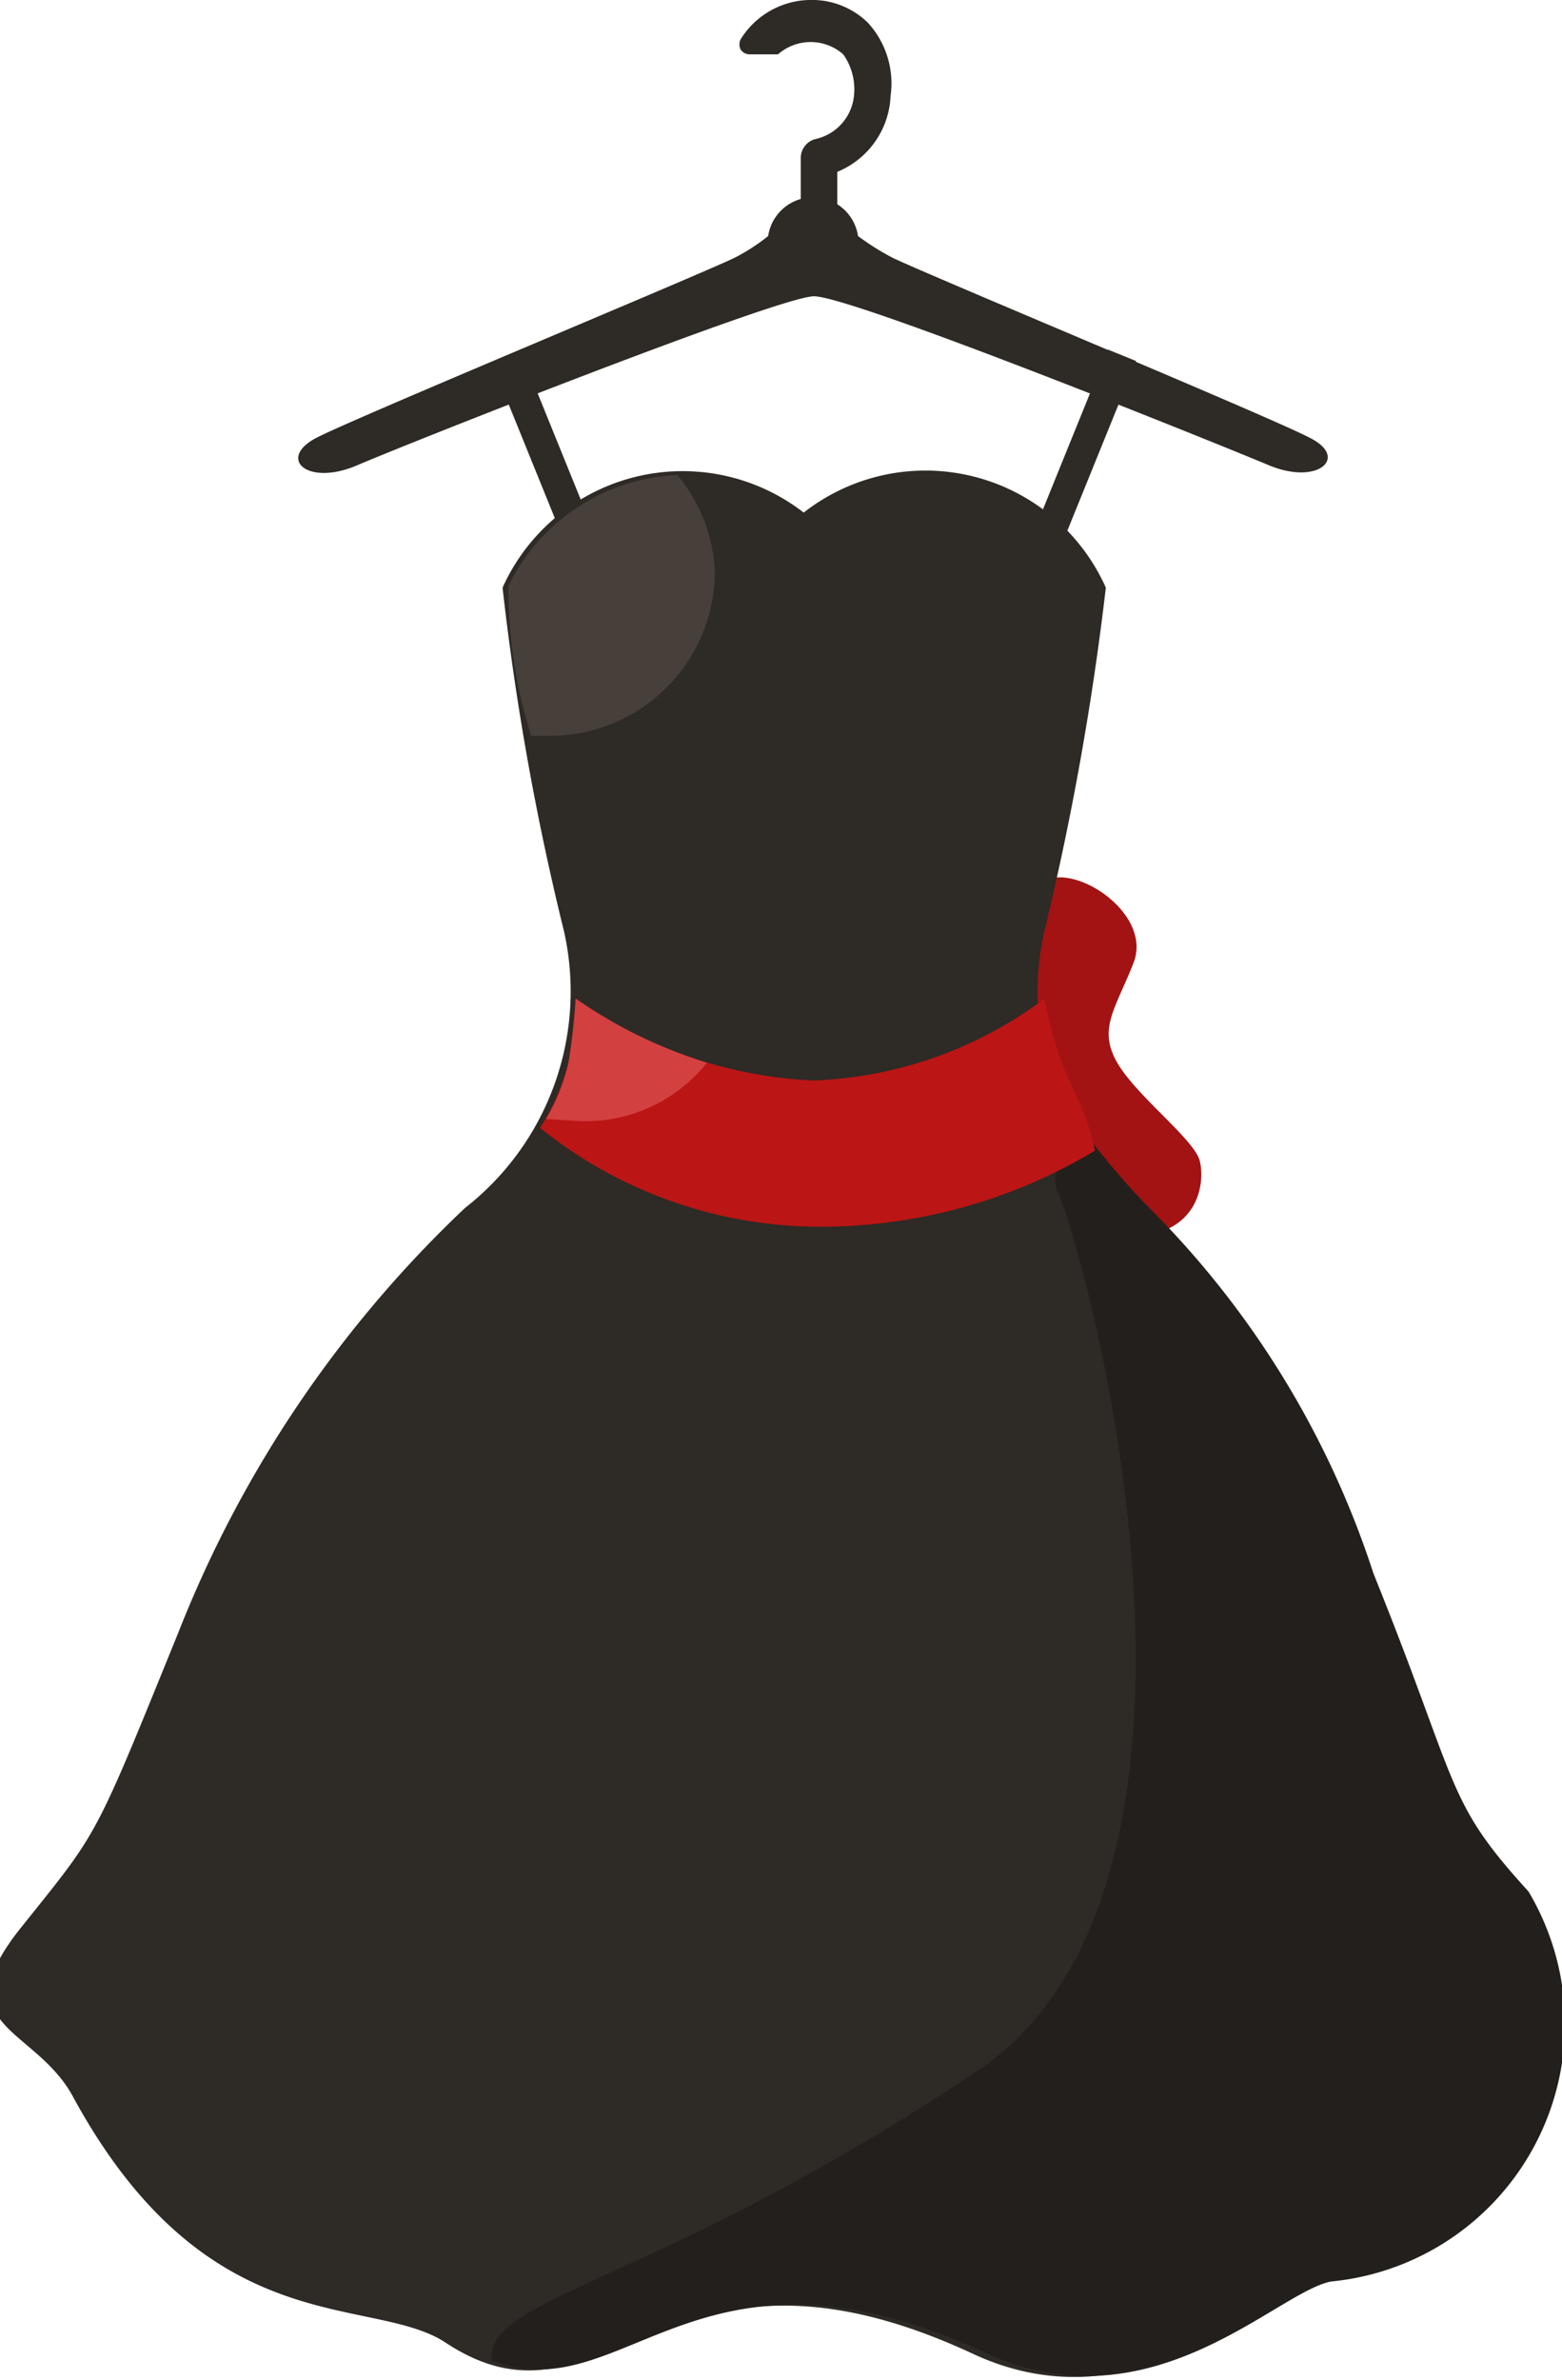
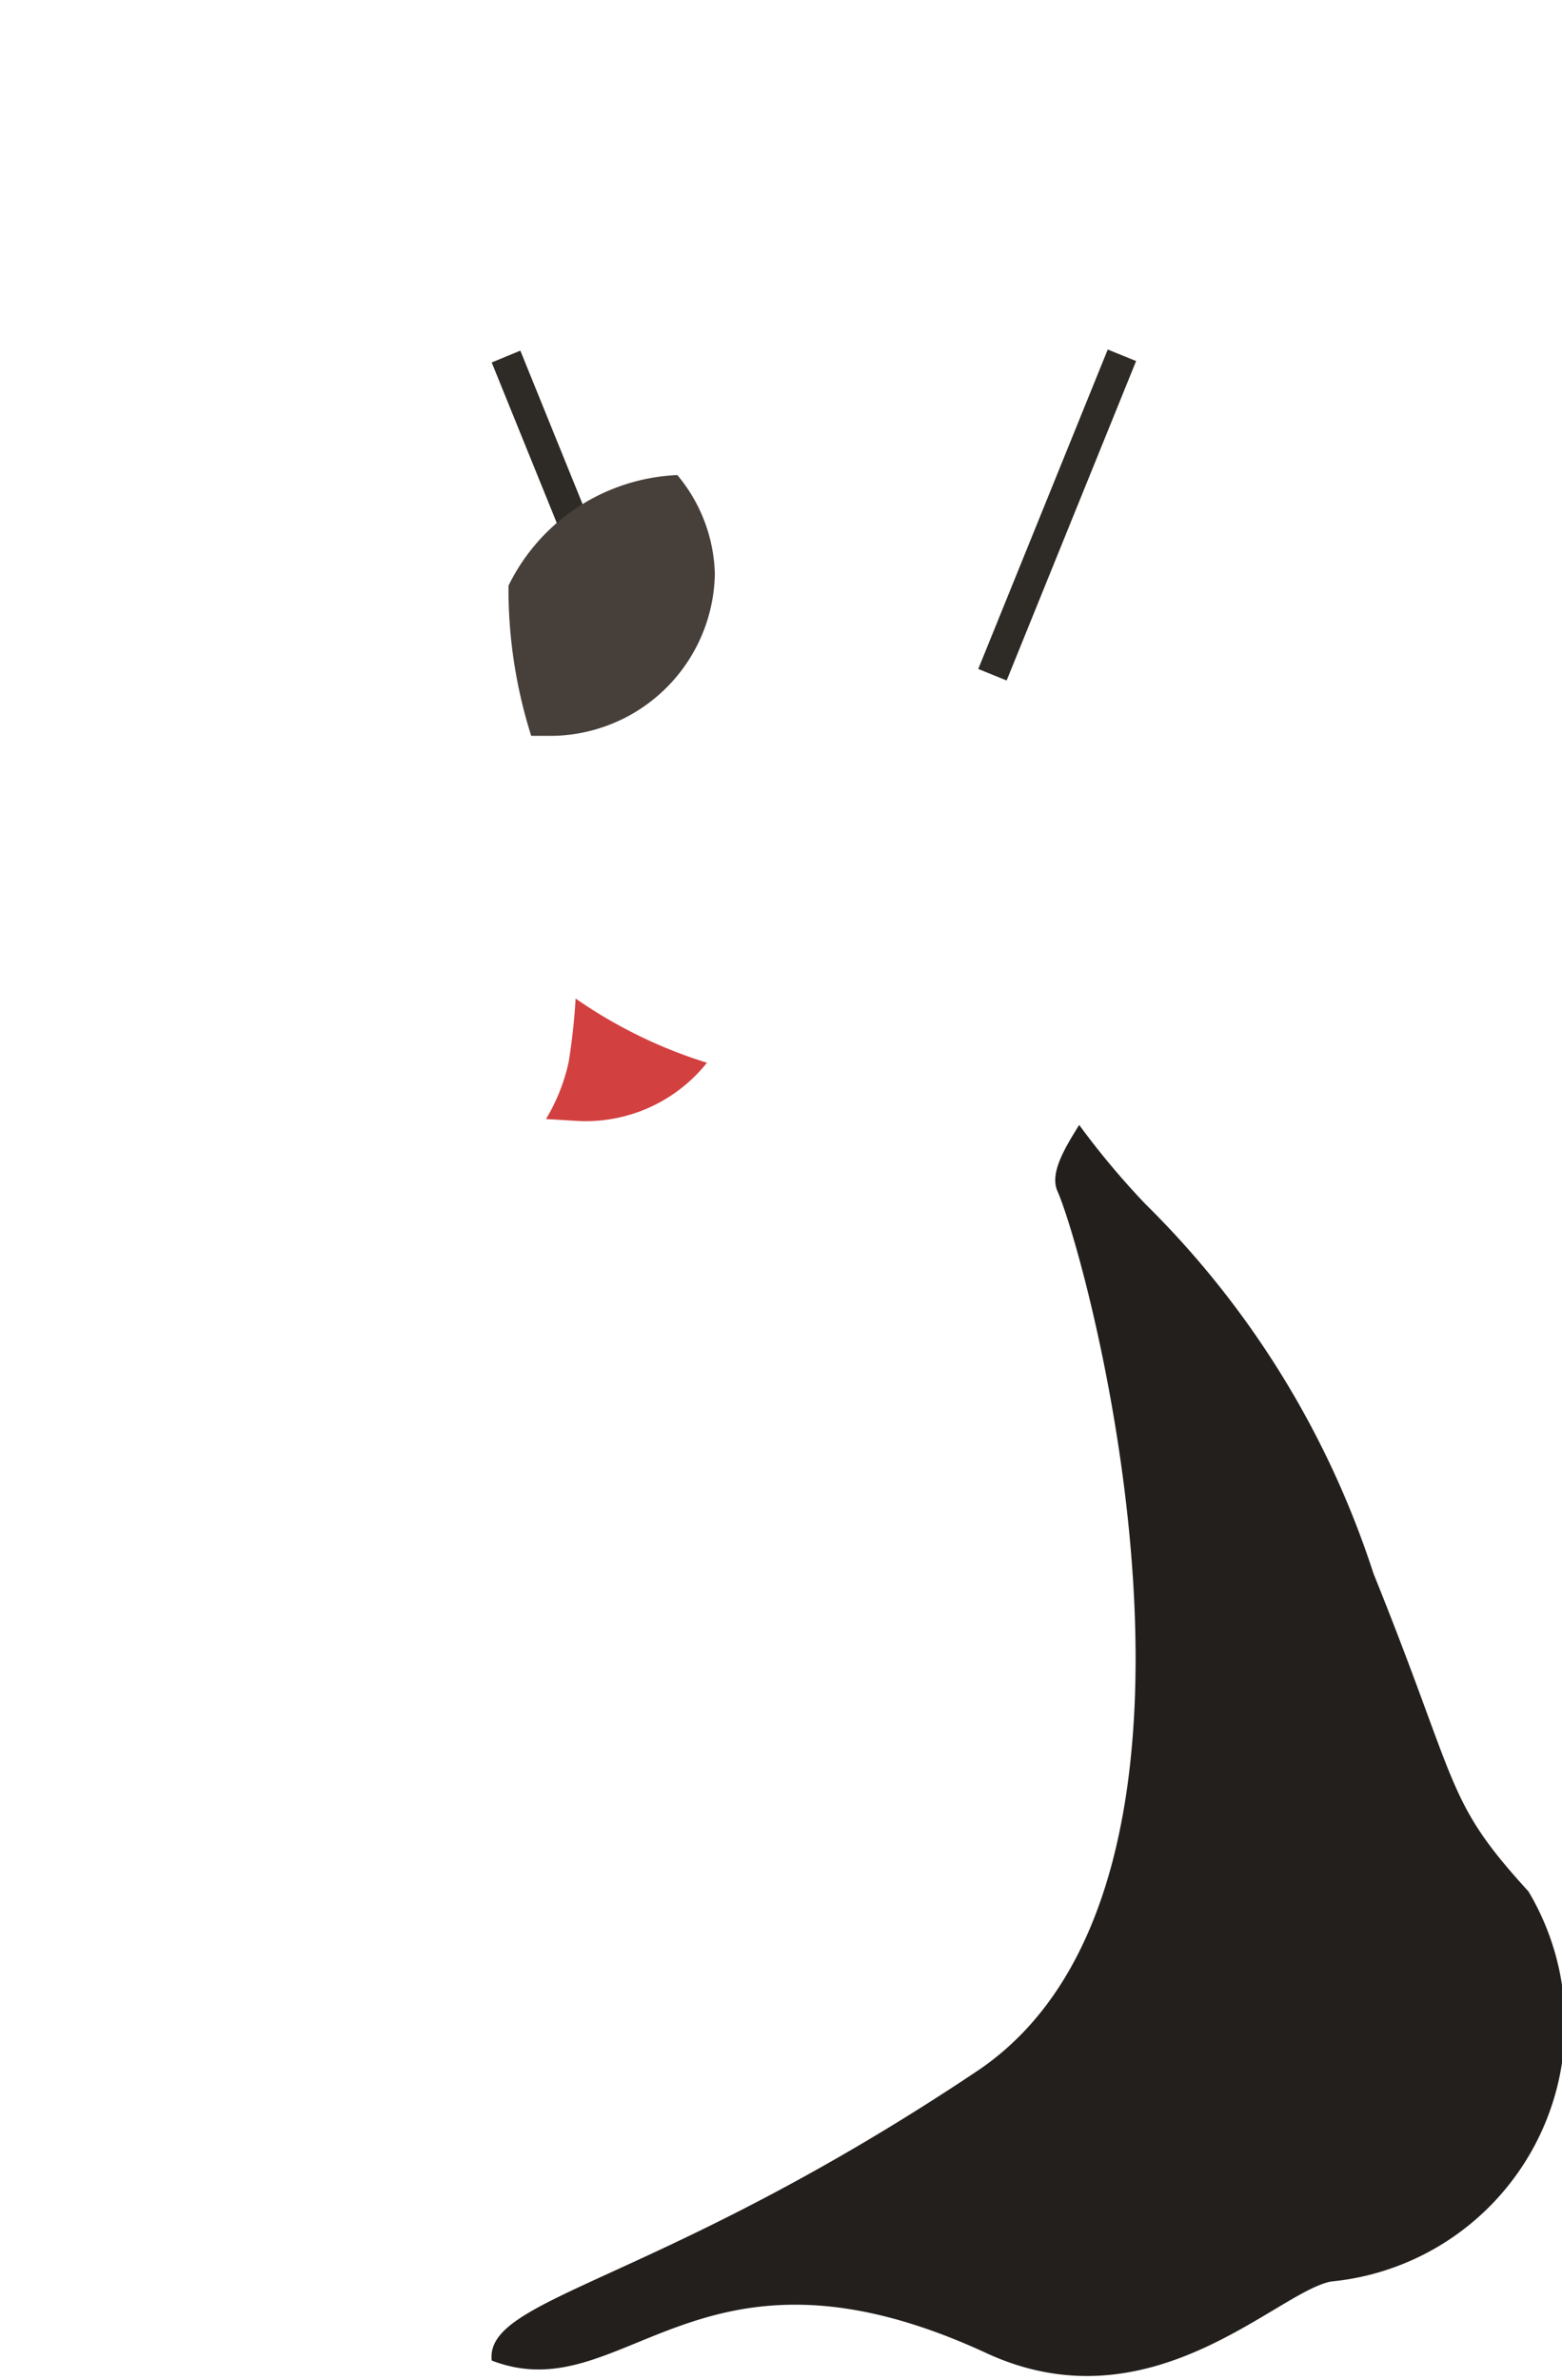
<svg xmlns="http://www.w3.org/2000/svg" id="Layer_1" data-name="Layer 1" viewBox="0 0 15.82 24.1">
  <defs>
    <style>.cls-1{fill:#2e2a25;}.cls-2{fill:#a31313;}.cls-3{fill:#231f1c;}.cls-4{fill:#bc1515;}.cls-5{fill:#d34040;}.cls-6{fill:#473f3a;}</style>
  </defs>
-   <path class="cls-1" d="M113.38,96.3a.81.81,0,0,0-.6-.23h0a.84.84,0,0,0-.69.4.12.12,0,0,0,0,.1.11.11,0,0,0,.09.05h.2l.09,0a.5.5,0,0,1,.66,0,.61.61,0,0,1,.11.41.5.5,0,0,1-.4.45.2.2,0,0,0-.14.19v.65a.18.18,0,0,0,.18.19.19.19,0,0,0,.19-.19v-.51a.87.87,0,0,0,.54-.77A.91.91,0,0,0,113.38,96.3Z" transform="translate(-104.59 -96.07)" />
-   <path class="cls-1" d="M117.85,100.5c-.4-.21-3.8-1.62-4.22-1.82a2.67,2.67,0,0,1-.35-.22.46.46,0,0,0-.91,0,2,2,0,0,1-.34.22c-.42.2-3.82,1.61-4.23,1.82s-.1.5.41.28,4.25-1.7,4.62-1.71,4.11,1.5,4.61,1.71S118.26,100.7,117.85,100.5Z" transform="translate(-104.59 -96.07)" />
-   <path class="cls-2" d="M114.08,105.7a4.56,4.56,0,0,1,1.17-.74c.35-.07,1,.4.82.86s-.36.66-.17,1,.78.78.84,1,0,.82-.83.77-1.31,0-1.31,0Z" transform="translate(-104.59 -96.07)" />
-   <path class="cls-1" d="M120,115.26c-.8-1-.64-1.08-1.52-3.22a9.26,9.26,0,0,0-2.31-3.74,2.76,2.76,0,0,1-1-2.81,29.17,29.17,0,0,0,.62-3.47,2,2,0,0,0-3.06-.76,2,2,0,0,0-3.05.76,27.13,27.13,0,0,0,.62,3.47,2.78,2.78,0,0,1-1,2.81,11.91,11.91,0,0,0-2.9,4.29c-.87,2.14-.8,2-1.6,3s.15,1,.53,1.71c1.36,2.5,3,2,3.76,2.48,1.63,1.09,2.19-1.35,5.35.12,1.67.78,2.94-.61,3.5-.72A2.62,2.62,0,0,0,120,115.26Z" transform="translate(-104.59 -96.07)" />
  <path class="cls-3" d="M118.5,112a9.26,9.26,0,0,0-2.31-3.74,8.12,8.12,0,0,1-.67-.8c-.15.24-.3.49-.22.67.32.73,2,7-.8,8.9-3.24,2.17-5,2.29-4.93,2.94h0c1.35.52,2.07-1.43,5-.08,1.67.78,2.94-.61,3.5-.72a2.62,2.62,0,0,0,2-3.95C119.22,114.29,119.38,114.18,118.5,112Z" transform="translate(-104.59 -96.07)" />
  <polygon class="cls-1" points="6.58 6.78 6.29 6.9 4.98 3.67 5.27 3.55 6.58 6.78" />
  <rect class="cls-1" x="113.56" y="101.14" width="3.49" height="0.31" transform="translate(-126.49 74.01) rotate(-67.93)" />
-   <path class="cls-4" d="M110.42,106.18a4.51,4.51,0,0,0,2.41.83,4.15,4.15,0,0,0,2.34-.83,3.47,3.47,0,0,0,.28.9,2.48,2.48,0,0,1,.23.64,5.4,5.4,0,0,1-2.82.77,4.52,4.52,0,0,1-2.8-1,2.19,2.19,0,0,0,.29-.68A6.39,6.39,0,0,0,110.42,106.18Z" transform="translate(-104.59 -96.07)" />
-   <path class="cls-5" d="M110.45,107.42a1.57,1.57,0,0,0,1.3-.59,4.83,4.83,0,0,1-1.33-.65,6.39,6.39,0,0,1-.07.64,1.9,1.9,0,0,1-.23.58Z" transform="translate(-104.59 -96.07)" />
+   <path class="cls-5" d="M110.45,107.42a1.57,1.57,0,0,0,1.3-.59,4.83,4.83,0,0,1-1.33-.65,6.39,6.39,0,0,1-.07.64,1.9,1.9,0,0,1-.23.58" transform="translate(-104.59 -96.07)" />
  <path class="cls-6" d="M109.74,102a4.92,4.92,0,0,0,.23,1.52h.15a1.67,1.67,0,0,0,1.71-1.64,1.62,1.62,0,0,0-.38-1A2,2,0,0,0,109.74,102Z" transform="translate(-104.59 -96.07)" />
</svg>